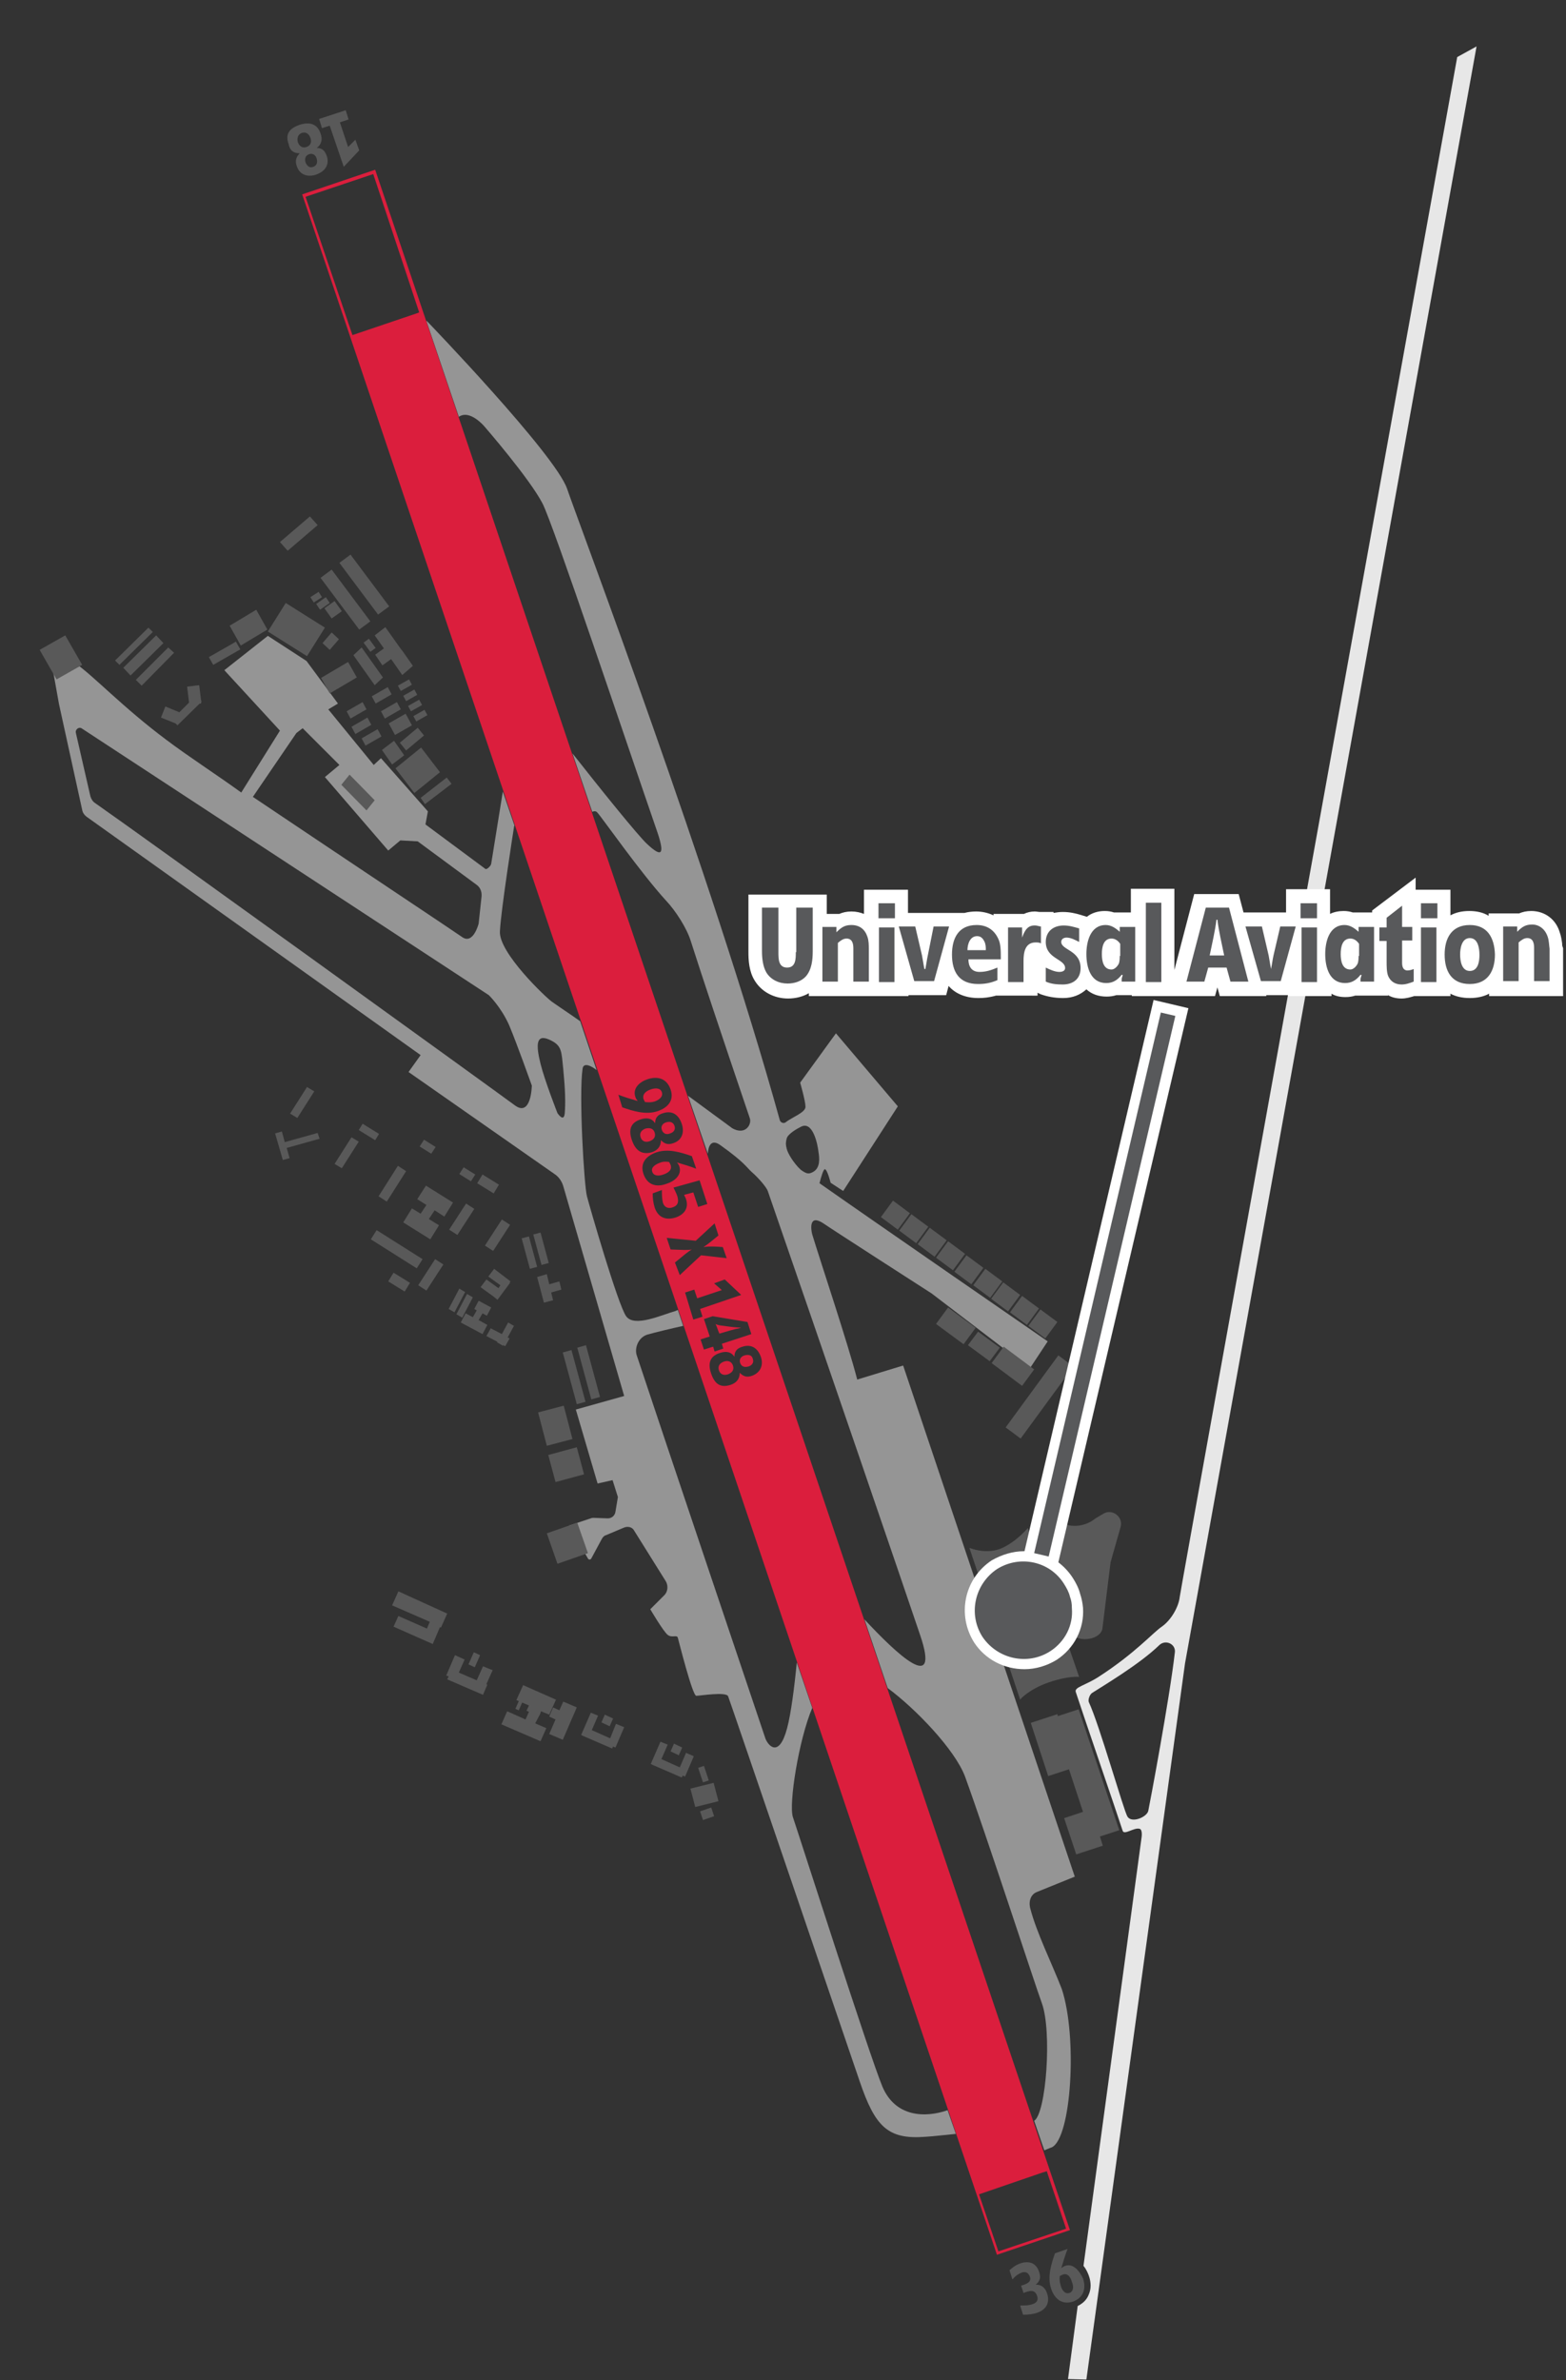
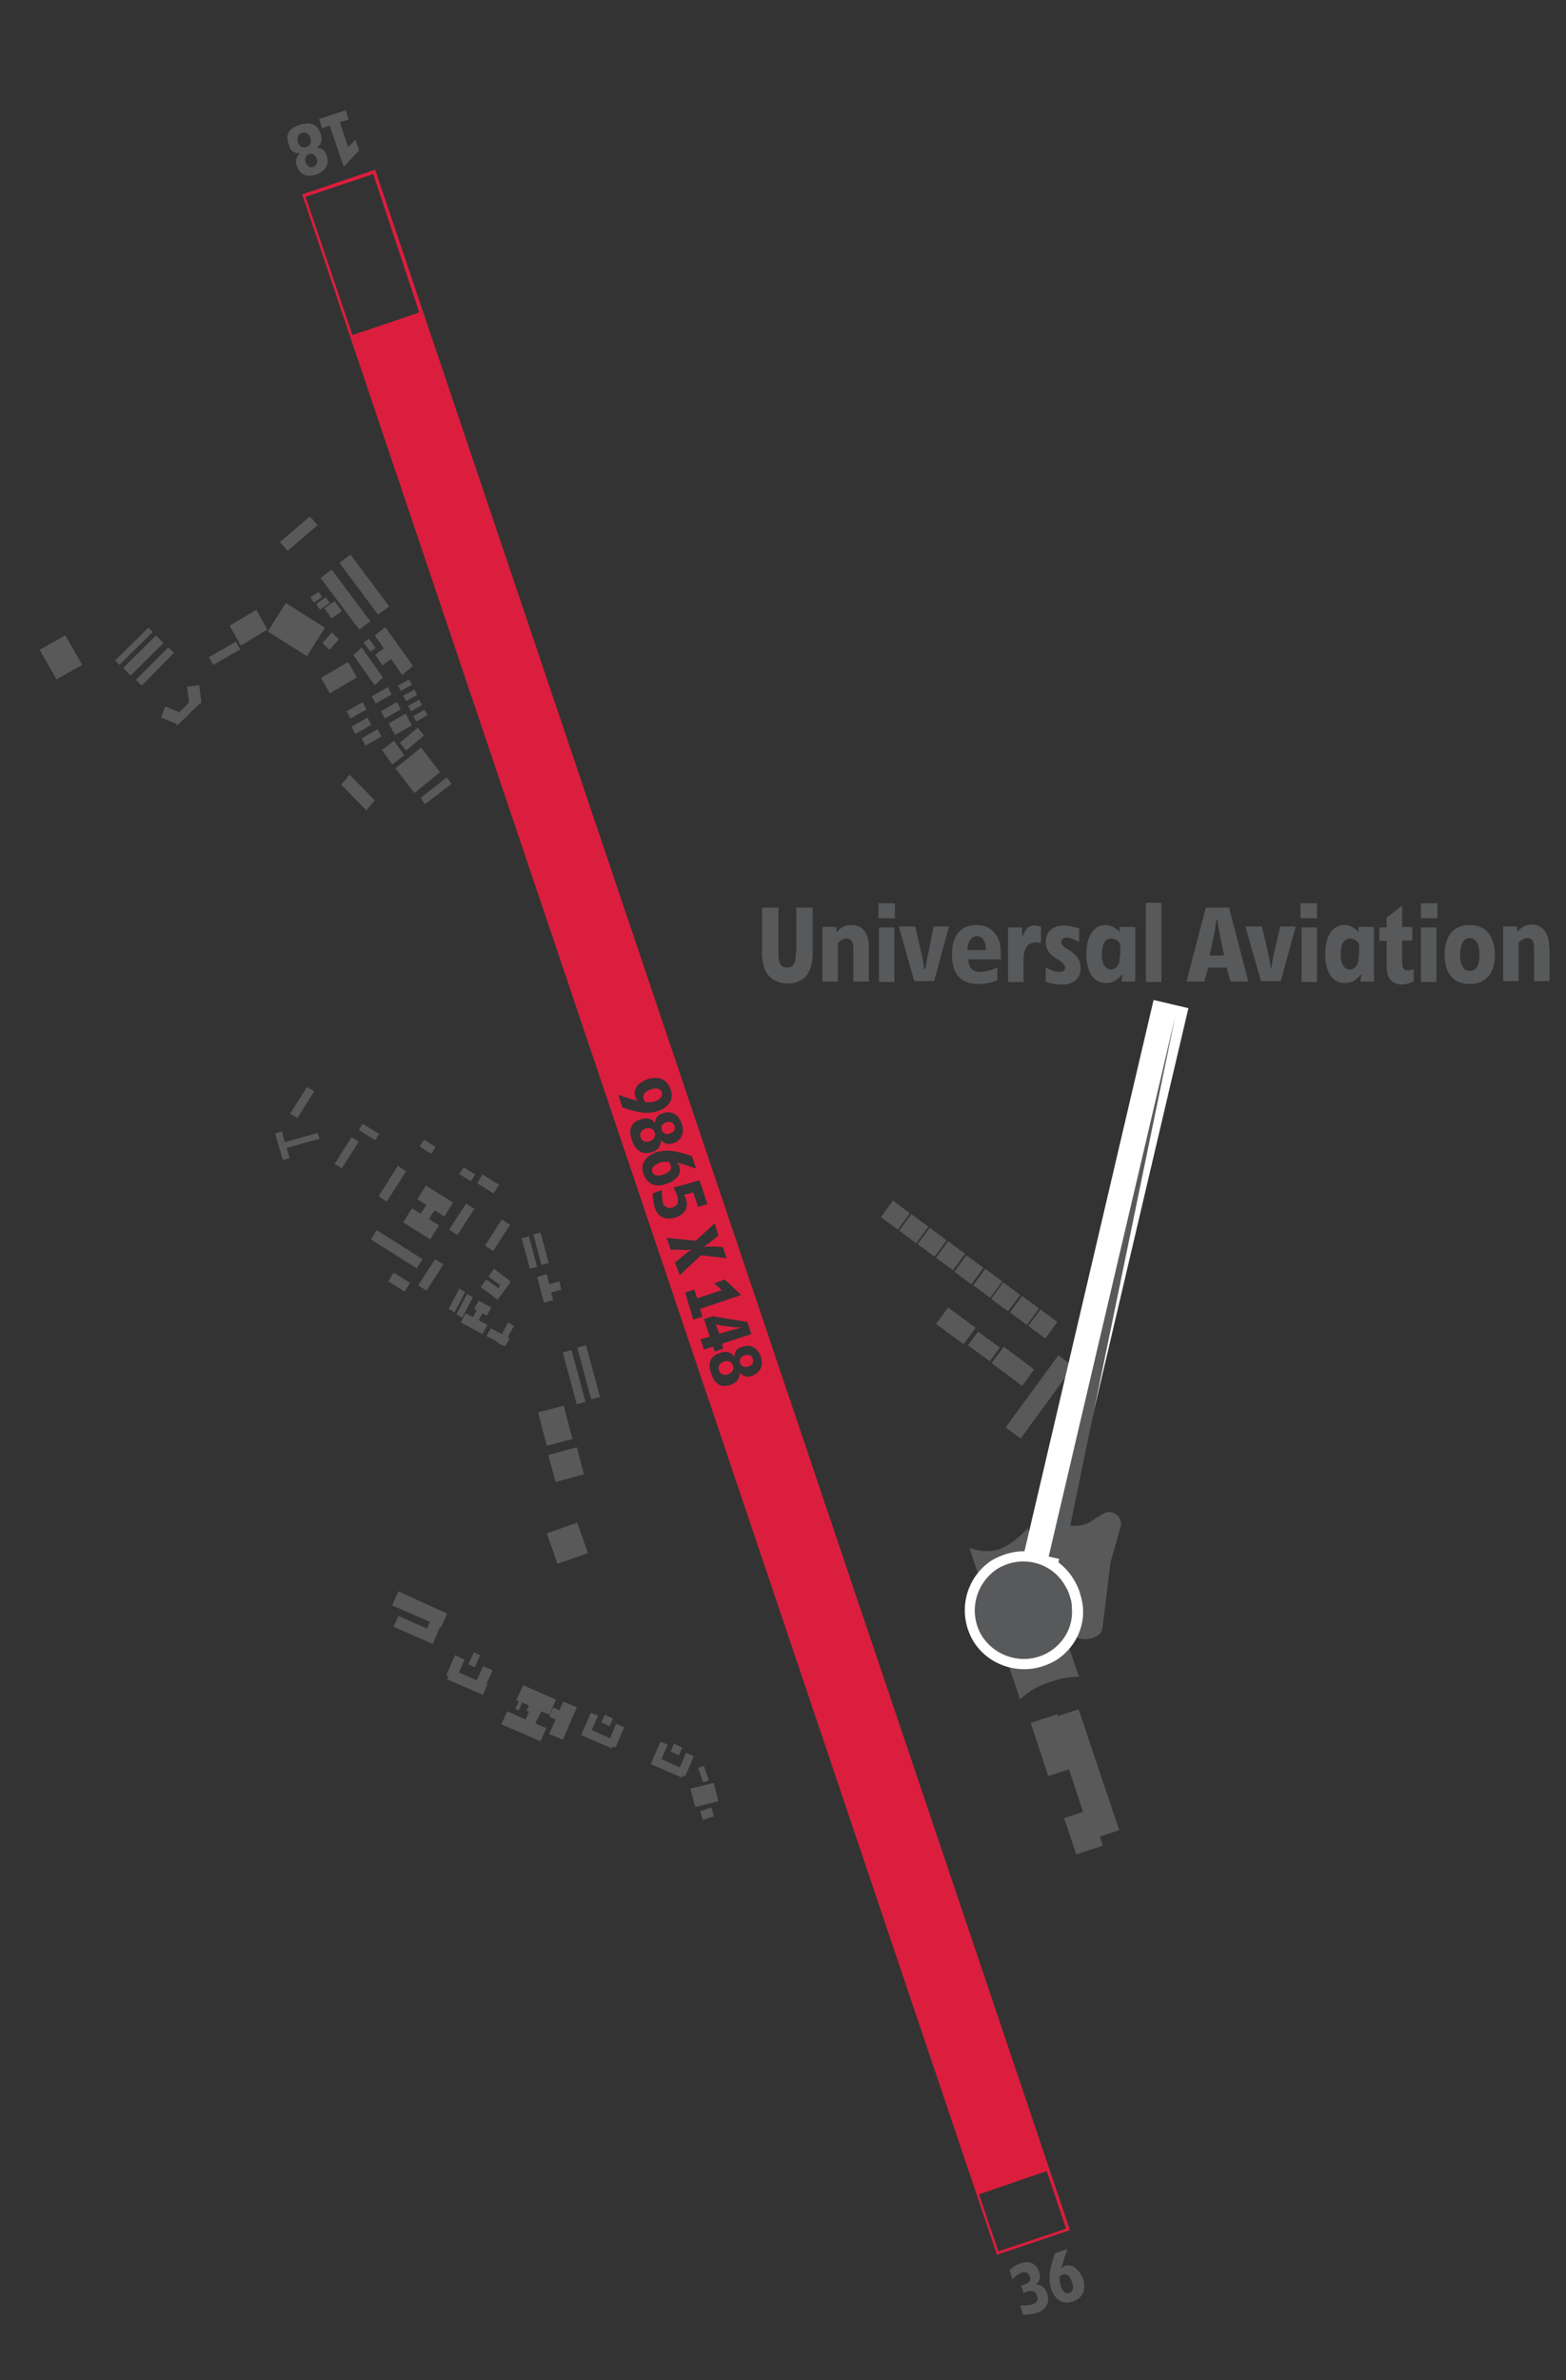
<svg xmlns="http://www.w3.org/2000/svg" version="1.1" id="Layer_1" x="0px" y="0px" viewBox="0 0 323.9 492.2" style="enable-background:new 0 0 323.9 492.2;" xml:space="preserve">
  <rect x="0" y="0" width="323.9" height="492.2" fill="#333333" stroke="none" />
  <style type="text/css">
	.st0{fill:#959595;}
	.st1{fill:#595959;}
	.st2{fill:#E7E7E7;}
	.st3{fill:#FFFFFF;}
	.st4{fill:#58595B;}
	.st5{fill:#DB1E3D;}
</style>
-   <path class="st0" d="M94.3,86.5l-6.9-20.4c-0.1,0-0.2,0-0.2,0l7,20.6C94.2,86.6,94.3,86.6,94.3,86.5z M182.5,431.5  c-2.7-6.5-17.2-51.9-18.5-55.7c-0.9-2.7,1.2-16,4-22.6l-3.2-9.4c-0.5,5.2-1.2,10.6-2,13.6c-1.7,6.4-4,3.5-4.5,2.1  c0,0-22.1-65.6-26.6-79.2c-0.5-1.5,0.3-3.7,2.2-4.3c1.8-0.5,4.7-1.2,7.4-1.8l-1.1-3.3c-0.1,0.1-0.3,0.1-0.4,0.2  c-2.9,0.8-8.6,3.5-10.3,1.1s-7.5-22.5-8.1-24.8s-1.7-21.1-0.9-26.4c0.2-1.4,1.9-0.5,2.9,0.3l-3.4-10.1c-2.1-1.5-4.1-2.8-5.8-4  c-1.2-0.8-11.1-10.2-10.8-14.6c0.2-4.4,2.9-21.5,2.9-21.5c0-0.2,0.1-0.3,0.1-0.4l-2.4-7l-2.4,14.9c0,0.4-0.9,1.3-1.2,1.1L88,170.5  l0.5-2.7l-9.7-11l-1.5,1.4l-9.4-11.5l2-1.2l-6.5-8.8l-8-5.2l-9,7.1l11.5,12.5l-8,12.8c-5.4-3.9-11-7.5-15.5-10.9  c-9.1-6.8-15-13.2-18.9-15.9c-2-1.4-4.7,0.7-4.7,0.7l1.4,7.8l4.8,21.9c0.1,0.6,0.5,1.1,0.9,1.4L87,218.2l-2.5,3.5l30.2,21.1  c0.9,0.6,1.5,1.5,1.8,2.5l12.6,43.4l-10,2.8l4.5,15.3l3.1-0.7l1.1,3.5l-0.5,3c-0.1,0.9-0.9,1.5-1.8,1.4l-2.7-0.1  c-0.2,0-0.4,0-0.6,0.1l-4.5,1.5l3.9,6.8c0.2,0.3,0.5,0.3,0.7,0l2.1-3.9c0.2-0.4,0.5-0.8,0.9-0.9l3.8-1.6c0.8-0.3,1.7-0.1,2.1,0.7  l6.5,10.4c0.6,1,0.4,2.3-0.4,3l-2.8,2.8c0,0,2.7,4.6,3.6,5.3c0.9,0.7,1.9-0.1,2.1,0.6c0.2,0.7,3,11.9,3.8,12c0.8,0,6.2-0.9,6.6,0.1  c0.4,1,24,70.2,27.2,79.6c3.2,9.4,5.8,12.1,13.6,11.5c1.8-0.1,4.1-0.4,6.3-0.6l-1.7-4.9C191.4,438,185.2,437.9,182.5,431.5z   M61.3,151.6l1.3-1l7.6,7.6l-3,2.5l13.1,15.2l2.5-2.1l3.6,0.2l12.2,9c0.7,0.5,1.1,1.4,1,2.4L99,191c0,0-1.1,4.4-3.4,2.8  c-1.1-0.8-22.3-14.9-43.3-29L61.3,151.6z M106.5,228.6c-3.2-2.4-78.3-56.6-86.8-62.5c-0.5-0.3-0.8-0.8-1-1.4l-3-13.1  c-0.2-0.8,0.7-1.4,1.3-0.9l84.1,55.1c0,0,2.5,2.4,4.2,6.2c1.6,3.8,4.7,12.5,4.7,12.5S109.9,231.1,106.5,228.6z M116.8,230.3  c-0.2,1.9-1.5-0.1-1.5-0.1s-2.6-6.6-3.5-10.2c-1-4-0.9-6.2,1.8-5c2.7,1.2,2.5,2.4,2.9,6.1C116.9,225.2,117,228.1,116.8,230.3z   M121.9,168.2l-4.6-13.8c-0.1-0.2-0.3-0.3-0.4-0.5l4.9,14.5C121.8,168.3,121.8,168.3,121.9,168.2z M212.9,438.8l2.1,6.1  c0.1,0,0.1-0.1,0.2-0.1l-2.1-6.1C213,438.8,213,438.8,212.9,438.8z M146.3,240.8c0,0,0-0.1,0-0.3l-4.9-14.4  c-0.1-0.1-0.2-0.1-0.3-0.2l5,14.8L146.3,240.8z M213.1,394.7c-0.4-1.5,0.1-2.9,1.3-3.4s7.9-3.2,7.9-3.2l-35.5-105.7l-9.5,2.9  c-1.9-7.4-7.6-24.4-9.3-30c-0.3-1.1-0.7-4.3,2.3-2.3c1.4,1,22.4,14.5,22.4,14.5L213,283l3.7-5.6c0,0-36.1-24.9-47.2-32.7  c0.3-1.2,0.8-2.9,1.1-2.9c0.5,0,1.2,2.8,1.2,2.8l2.6,1.7l11.3-17.5l-12.8-15.1l-7.4,10.2c0,0,1.1,3.8,1.1,5s-2.9,2.2-4.1,3.2  c-0.4,0.3-1,0.1-1.2-0.4c-14.1-50.9-41.4-123-44-130.6c-2.4-7.1-29-34.7-29-34.7h-0.1l6.7,19.8c2.3-1.6,5.3,2,5.3,2  s9.3,10.7,12,15.9c2.2,4.2,17.2,49,23.8,68.1c1.6,4.8,0.7,5-2.1,2.4c-1.8-1.6-10-11.8-15.5-18.8l4.1,12.1c0.4-0.2,0.8-0.2,1.1,0.2  c1,1.1,8.9,12.4,14.2,18.2c1.9,2,4.3,5.7,5.1,8.4c2.4,7.5,6,18.3,12.2,36.6c0.4,1.2-0.9,3.6-3.7,2c0.6,0.4-3.4-2.5-9.1-6.7l4.1,12  c0.1-1.6,0.7-3.2,2.7-1.7c4.9,3.5,5.3,4.5,6.3,5.4c1.6,1.4,3.1,3.2,3.4,4c10.9,31.5,28.4,82.6,31.5,91.8c4.3,12.6-4.9,3.9-11.5-3.2  l4.8,14.2c5.7,4.2,13.9,12.7,16,18.3c4.4,12.1,14.6,43.4,15.9,46.9c2.1,5.8,0.9,22.7-1.6,24.3l0,0l2.1,6.1c0.5-0.2,0.9-0.4,1.5-0.6  c4.1-1.8,5.4-22.9,2.1-32.8C217.5,405.9,214.4,399.7,213.1,394.7z M165.6,241.9c-1.4-1.3-2.7-3.4-2.9-4.4c-0.2-0.8-0.2-1.2,0-2  c0.2-1,2.2-2.1,3-2.5c2.4-1.2,3.4,3.5,3.6,5.3c0.2,1.2,0.4,3.3-1.2,4.1C167.2,242.9,166.7,242.7,165.6,241.9z M177.7,333.8  c-0.1-0.1-0.2-0.3-0.4-0.4l5,14.9c0.1,0.1,0.2,0.1,0.3,0.2L177.7,333.8z" />
  <path class="st1" d="M76.6,128.5l-8-10.7l-2.3,1.7l8,10.7L76.6,128.5z M76.6,134.8l1.1-0.8l-1.4-1.9l-1.1,0.8L76.6,134.8z   M79.2,140.1l-4.4-6.2l-1.7,1.6l4.4,6.2L79.2,140.1z M86.5,265.8l1.7,1.1l3.5-5.4l-1.7-1.1L86.5,265.8z M98.3,242.9l-2.4-1.5  l-0.9,1.4l2.4,1.5L98.3,242.9z M86.3,248l1.9,1.2L87,251l-1.8-1.1l-1.8,2.9l5.6,3.5l1.8-2.9l-2.1-1.3l1.2-1.8l2,1.3l1.8-2.9  l-5.6-3.5L86.3,248z M102,258.7l3.5-5.4l-1.7-1.1l-3.5,5.4L102,258.7z M78.8,147.1l0.8,1.5l3.3-1.9l-0.8-1.5L78.8,147.1z   M64.2,123.5l0.7,1.1l1.7-1.1l-0.7-1.1L64.2,123.5z M68.2,124.7l-0.8-1.2l-2,1.4l0.8,1.2L68.2,124.7z M69.2,124.3l-2.1,1.5l1.5,2.1  l2.1-1.5L69.2,124.3z M68.2,134.4l1.9-2.2l-1.5-1.4l-1.9,2.2L68.2,134.4z M103.2,245l-3.4-2.1l-1.1,1.8l3.4,2.1L103.2,245z   M80,248.5l4-6.3l-1.7-1.1l-4,6.3L80,248.5z M90.1,237.2l-2.4-1.5l-0.9,1.4l2.4,1.5L90.1,237.2z M78.1,150.8l-3.3,1.9l0.8,1.5  l3.3-1.9L78.1,150.8z M75.8,167.6l1.7-2.1l-5.2-5.3l-1.7,2.1L75.8,167.6z M87.9,166.3l5.5-4.2l-1-1.3L87,165L87.9,166.3z   M81.8,158.9l3.9,5.1l5.3-4.3l-3.9-5.1L81.8,158.9z M79,155.1l2.1,3l2.5-1.9l-2.1-3L79,155.1z M84.6,140.5l-2.3,1.3l0.6,1.1l2.3-1.3  L84.6,140.5z M80.4,149.6l1.3,2.4l3.5-2l-1.3-2.4L80.4,149.6z M87.7,152.1l-1.3-1.6l-3.7,3.1l1.3,1.6L87.7,152.1z M73.5,151.8  l3.3-1.9l-0.8-1.5l-3.3,1.9L73.5,151.8z M72.5,148.6l3.3-1.9l-0.8-1.5l-3.3,1.9L72.5,148.6z M76.9,144l0.8,1.5l3.3-1.9l-0.8-1.5  L76.9,144z M197.4,263l3.5,2.6l2.5-3.4l-3.5-2.6L197.4,263z M207.3,265l-3.5-2.6l-2.5,3.4l3.5,2.6L207.3,265z M205,268.6l3.5,2.6  l2.5-3.4l-3.5-2.6L205,268.6z M146.6,368.2l-1-3l-1.2,0.4l1,3L146.6,368.2z M97.8,268.3l-1.2-0.7l-2.2,4.2l1.2,0.7L97.8,268.3z   M141.1,361.4l-1.7-0.8l-0.7,1.6l1.7,0.8L141.1,361.4z M205.1,281.9l6.3,4.7l2.5-3.4l-6.3-4.7L205.1,281.9z M218.7,273.4l-3.5-2.6  l-2.5,3.4l3.5,2.6L218.7,273.4z M86.1,149.2l2.3-1.3l-0.6-1.1l-2.3,1.3L86.1,149.2z M222,282.6l-3.1-2.3L208,295.2l3.1,2.3  L222,282.6z M212.4,274l2.5-3.4l-3.5-2.6l-2.5,3.4L212.4,274z M100.7,272.1l0.9-1.7L99,269l-0.9,1.7l0.5,0.3l-0.8,1.4l-1.5-0.8  l-1,1.9l4.5,2.4l1-1.9l-1.8-1l0.8-1.4L100.7,272.1z M113.5,261.2l-1.7-6.3l-1.5,0.4l1.7,6.3L113.5,261.2z M111.1,262l-1.7-6.3  l-1.5,0.4l1.7,6.3L111.1,262z M102.2,262.4L101,264l2.5,1.8l-0.4,0.6l-2.5-1.8l-1.2,1.6l2.5,1.8l0,0l1,0.8l2.6-3.5l-0.1-0.1l0.2-0.2  L102.2,262.4z M96.4,248.9l-3.5,5.4l1.7,1.1l3.5-5.4L96.4,248.9z M94,271.4l2.2-4.2l-1.2-0.7l-2.2,4.2L94,271.4z M98.2,344.8  l1.1-2.5l-1.3-0.6l-1.1,2.5L98.2,344.8z M120.8,304.9l-1.5-5.6l-5.9,1.6l1.5,5.6L120.8,304.9z M111.3,292.1l1.8,6.9l5.3-1.4  l-1.8-6.9L111.3,292.1z M124.1,288.9l-2.9-10.7l-1.8,0.5l2.9,10.7L124.1,288.9z M126.8,355.4l-1.7-0.8l-0.7,1.6l1.7,0.8L126.8,355.4  z M111.1,264.1l1.4,5.3l1.9-0.5l-0.4-1.6l2.1-0.6l-0.4-1.7l-2.1,0.6l-0.5-2.1L111.1,264.1z M121.1,289.9l-2.9-10.7l-1.8,0.5  l2.9,10.7L121.1,289.9z M121.6,321.2l-2.2-6.3l-6.3,2.2l2.2,6.3L121.6,321.2z M65.7,234.3l-6.8,1.9l-0.6-2.2l-1.4,0.4l1.6,5.5  l1.4-0.4l-0.6-2.1l6.8-1.9L65.7,234.3z M206.8,278.7l-4.5-3.3l-2.1,2.8l4.5,3.3L206.8,278.7z M214.2,472.5L214.2,472.5  c1-0.8,1.1-1.6,0.7-2.7c-0.6-1.9-2.2-2.3-3.9-1.7c-0.9,0.3-1.5,0.8-2.2,1.4l0.6,1.9c0.5-0.6,1.1-1.1,1.9-1.4c0.8-0.3,1.4,0,1.7,0.8  c0.4,1.1-0.6,1.5-1.5,1.8l-0.3,0.1l0.5,1.5c1.1-0.4,2.3-0.9,2.8,0.6c0.3,0.8,0,1.4-0.9,1.7c-0.8,0.3-1.7,0.3-2.6,0.3l0.6,1.9  c1,0,2-0.1,2.9-0.4c1.8-0.6,2.7-2,2.1-3.9C216.3,473.3,215.5,472.4,214.2,472.5z M217,347.9c4.1-1.4,6.2-1.1,6.2-1.1L212.6,316  c0,0-2.5,3-5.7,4.3c-3.2,1.2-6.4-0.2-6.4-0.2l10.5,31.4C211,351.4,212.9,349.3,217,347.9z M220.3,468.6c-0.3,0.1-0.6,0.3-0.8,0.5  l0,0c0.4-1.3,0.8-2.7,1.3-4l-2.6,0.9c-0.8,2.3-1.6,4.9-0.8,7.3c0.7,2.1,2.2,3.4,4.5,2.7c2.2-0.8,2.8-2.7,2.1-4.8  C223.3,469.7,222,468,220.3,468.6z M221.2,474.2c-1,0.3-1.6-0.7-1.8-1.5c-0.2-0.7-0.3-1.2-0.2-2c0.2-0.1,0.4-0.2,0.6-0.3  c1.1-0.4,1.7,0.7,1.9,1.5C222,472.6,222.2,473.8,221.2,474.2z M228.3,313l-1.7,1c-2.3,1.9-5.6,2.1-8.1,0.4l-2.3-1.6  c-1.6-1.2-3.1,0.6-2.5,2.6l7.6,21.9c0.9,2.5,6.1,2.1,6.7-0.4l1.7-13.8l2.1-7.4C232.3,313.7,230.1,312,228.3,313z M223.1,353.5  l-4.3,1.4l-0.1-0.4l-5.5,1.8l3.6,11l4.3-1.4l2.9,8.8l-3.9,1.3l2.5,7.5l5.5-1.8l-0.6-1.9l4-1.3L223.1,353.5z M144.8,374.6l0.6,1.8  l2.3-0.8l-0.6-1.8L144.8,374.6z M196.1,270.4l-2.5,3.4l5.7,4.2l2.5-3.4L196.1,270.4z M188.5,251.1l-2.5,3.4l3.5,2.6l2.5-3.4  L188.5,251.1z M142.8,369.9l1,3.8l4.8-1.2l-1-3.8L142.8,369.9z M199.6,259.3l-3.5-2.6l-2.5,3.4l3.5,2.6L199.6,259.3z M192.3,253.9  l-2.5,3.4l3.5,2.6l2.5-3.4L192.3,253.9z M184.7,248.3l-2.5,3.4l3.5,2.6l2.5-3.4L184.7,248.3z M32.3,131.4l-6.8,6.7l1.5,1.6l6.8-6.7  L32.3,131.4z M85,147.1l2.3-1.3l-0.6-1.1l-2.3,1.3L85,147.1z M34.8,133.9l-6.7,6.7l1.2,1.2L36,135L34.8,133.9z M47.5,129.4l2.3,4.1  l5.5-3.3l-2.3-4.1L47.5,129.4z M30.7,129.8l-6.9,6.8l0.9,0.9l6.9-6.8L30.7,129.8z M41.6,144.9l-0.4-3.2l-2.5,0.3l0.4,3.3l-2,2  l-2.9-1.2l-0.9,2.3l3,1.2l0.4,0.4l4.6-4.5h0.3v-0.3l0.1-0.1L41.6,144.9z M43.2,135.9l0.9,1.6l5.6-3.2l-0.9-1.6L43.2,135.9z   M141.9,362.5l-1.3,3l-3.8-1.7l1.3-3l-1.5-0.6l-2,4.6l0.4,0.2l0,0l6,2.6l0.2-0.4l0.5,0.2l1.8-4.2L141.9,362.5z M65.7,108.6l-1.6-1.8  l-6.2,5.3l1.6,1.8L65.7,108.6z M84,145l2.3-1.3l-0.6-1.1l-2.3,1.3L84,145z M70.2,116.4l8,10.7l2.3-1.7l-8-10.7L70.2,116.4z   M77.5,131.4l1.9,2.7l-1.8,1.3l1.5,2.2l1.8-1.3l2.3,3.3l2.2-1.9l-2.1-3l0,0l-0.4-0.5l-3.2-4.5L77.5,131.4z M62,31.7L62,31.7  c-0.8,0.8-1,1.6-0.6,2.7c0.6,1.8,2.3,2.3,4,1.7c1.7-0.6,2.8-1.9,2.2-3.8c-0.4-1.1-0.9-1.7-2.1-1.7l0,0c1.1-0.8,1.2-1.9,0.8-3  c-0.7-2.1-2.4-2.4-4.3-1.8c-2,0.7-3.1,1.8-2.3,4C59.9,31,60.6,31.7,62,31.7z M65.5,32.8c0.2,0.7,0.1,1.4-0.7,1.7  c-0.8,0.3-1.3-0.2-1.6-0.9c-0.2-0.7-0.1-1.4,0.7-1.7C64.7,31.6,65.3,32.1,65.5,32.8z M62.4,27.5c0.9-0.3,1.5,0.2,1.8,1  s0.1,1.6-0.8,1.9c-0.9,0.3-1.5-0.2-1.8-1C61.4,28.6,61.6,27.8,62.4,27.5z M68.2,26l2.9,8.5l3.2-3.4l-0.8-2.2L72,30.4l-1.7-5.1  l1.8-0.6l-0.6-1.9L66,24.6l0.6,1.9L68.2,26z M8.2,134.4l3.5,6.1l5.3-3l-3.5-6.1L8.2,134.4z M67.2,129.8l-8.1-5.1l-3.7,5.9l8.1,5.1  L67.2,129.8z M104,278.3l0.1-0.1l0.4,0.2l0.9-1.6l-0.4-0.2l1.3-2.4l-1.2-0.7l-1.3,2.4l-2.3-1.2l-0.9,1.6l2.3,1.2l-0.1,0.1L104,278.3  z M99.9,344.6l-1.3,2.9l-3.7-1.6l1.2-2.7l-2-0.9l-1.8,4.2l0.5,0.2l-0.3,0.6l7.4,3.2l0.9-2.1l-0.2-0.1l1.3-2.9L99.9,344.6z   M111.7,354.5L111.7,354.5l0.2-0.6l1.7,0.7l1.4-3.1l-6.8-3l-1.4,3.1l0.5,0.2l-0.7,1.6l0.7,0.3l0.7-1.6l1.4,0.6l-0.5,1.1l0.5,0.2  l-0.7,1.6l-3.8-1.7l-1.2,2.7l8.1,3.5l1.2-2.7l-2.3-1L111.7,354.5z M126.2,359.5l-3.8-1.7l1.3-3l-1.5-0.6l-2,4.6l0.4,0.2l0,0l6,2.6  l0.2-0.4l0.5,0.2l1.8-4.2l-1.7-0.7L126.2,359.5z M115.7,353.7l-1.3-0.6l-0.8,1.9l1.3,0.6l-1.3,3l2.8,1.2l2.9-6.7l-2.8-1.2  L115.7,353.7z M82.4,329.1l-1.3,2.9l7.8,3.4l-0.6,1.4l-5.9-2.6l-1,2.2l7.9,3.5l0,0l0.2,0.1l1.5-3.5l0.2,0.1l1.3-2.9L82.4,329.1z   M69.2,240.7l1.5,0.9l3.5-5.5l-1.5-0.9L69.2,240.7z M72,136.9l-5.6,3.3l1.8,3.2l5.6-3.3L72,136.9z M61.5,231.2l3.5-5.5l-1.5-0.9  l-3.5,5.5L61.5,231.2z M78.4,234.5l-3.4-2.1l-0.8,1.3l3.4,2.1L78.4,234.5z M87.4,260.4l-9.5-6l-1.2,1.9l9.5,6L87.4,260.4z   M84.8,265.3l-3.4-2.1l-1.1,1.8l3.4,2.1L84.8,265.3z" />
-   <path class="st2" d="M305.4,9.6l-4,2.2c0,0-57.3,317.3-57.4,318.5c-0.2,1.9-1.7,4.7-3.7,6.1c-1.8,1.2-5.5,5.5-13.1,10.4  c-2.8,1.8-5,2.1-4.7,3.1c1.4,4.3,8.1,23.8,9.7,28.7c0.3,1,2.3-0.7,3.5-0.4c0.7,0.2,0.4,1.9,0.4,1.9l-12,88.5c0.6,0.7,0.9,1.5,1.1,2  c0.5,1.4,0.5,2.8,0,3.9c-0.3,0.8-0.9,1.7-2.3,2.4l-2,15.1l3.8,0.1L245.1,344L305.4,9.6z M237.5,374.5c-0.3,1.3-3.4,2.6-4.3,1.2  c-0.8-1.3-5.8-19-8-23.7c-0.2-0.5,0.2-1.6,0.7-1.9c2-1.3,9.8-5.9,13.9-9.9c1.3-1.2,3.4-0.2,3.2,1.5  C241.9,351.4,237.7,373.6,237.5,374.5z" />
  <g>
    <path class="st3" d="M223.4,329.6c-0.3-1.2-0.9-2.3-1.4-3.1c-0.8-1.3-1.9-2.5-3.1-3.4l26.9-114.6l-7.2-1.7l-26.7,114   c0,0-0.1,0-0.1,0c-2.3,0-4.6,0.7-6.7,1.9c-5.7,3.8-7.2,11.3-3.6,17c2.3,3.5,6.2,5.5,10.4,5.5c0,0,0,0,0,0c2.3,0,4.6-0.7,6.6-1.9   c3.7-2.4,5.8-6.5,5.5-10.8C223.9,331.4,223.7,330.5,223.4,329.6z" />
-     <path class="st4" d="M243.1,210.1l-3-0.7l-26.2,111.8l3,0.7L243.1,210.1z M221.3,330.2c-0.2-0.9-0.7-1.8-1.2-2.6   c-2.9-4.7-9.1-6.1-13.9-3.1c-4.6,3.1-6,9.3-3,14c3.1,4.6,9.3,6,14,3c3.1-2,4.8-5.4,4.5-8.9C221.7,331.7,221.6,331,221.3,330.2z" />
+     <path class="st4" d="M243.1,210.1l-26.2,111.8l3,0.7L243.1,210.1z M221.3,330.2c-0.2-0.9-0.7-1.8-1.2-2.6   c-2.9-4.7-9.1-6.1-13.9-3.1c-4.6,3.1-6,9.3-3,14c3.1,4.6,9.3,6,14,3c3.1-2,4.8-5.4,4.5-8.9C221.7,331.7,221.6,331,221.3,330.2z" />
  </g>
  <path class="st5" d="M135.4,227.8c0.8-0.3,1.8-0.9,1.5-1.9s-1.5-0.9-2.3-0.6c-0.9,0.3-1.8,0.9-1.5,2c0.1,0.2,0.2,0.4,0.3,0.6  C134.1,228,134.7,228,135.4,227.8z M77.7,35.4l-0.1-0.3l-15.1,5.1L206.1,466l0.1,0.3l15.1-5.1L77.7,35.4z M86.7,64.6L86.7,64.6  l-0.5,0.2l0,0l-13.3,4.5l-9.7-28.6l14-4.7L86.7,64.6L86.7,64.6z M127.9,226.4c1.3,0.5,2.6,0.9,4,1.3c-0.2-0.3-0.4-0.5-0.5-0.9  c-0.6-1.8,1-3.1,2.5-3.6c2.1-0.7,4-0.2,4.8,2.1s-0.6,3.8-2.7,4.5c-2.4,0.8-5,0-7.3-0.8L127.9,226.4z M130.7,235.8  c-0.7-2-0.4-3.6,1.8-4.3c1.2-0.4,2.3-0.3,3,0.8c0-1.2,0.6-1.8,1.7-2.1c1.9-0.6,3.2,0.4,3.8,2.2c0.6,1.7,0.1,3.4-1.7,4  c-1.1,0.4-1.8,0.2-2.6-0.6c0,1.3-0.7,2.1-1.9,2.5C132.6,238.9,131.4,237.8,130.7,235.8z M133.1,242.8c-0.8-2.3,0.6-3.8,2.7-4.5  c2.4-0.8,5,0,7.3,0.8l0.9,2.6c-1.3-0.5-2.6-0.9-4-1.3c0.2,0.2,0.4,0.5,0.5,0.8c0.6,1.8-1,3.1-2.6,3.6  C135.8,245.6,133.9,245.1,133.1,242.8z M135.4,249.7c-0.3-1-0.4-1.9-0.4-2.9l1.9-0.7c0,0.8,0,1.7,0.2,2.6c0.3,1,1.1,1.3,2,1  c1.2-0.4,1.3-1.2,1-2.3c-0.2-0.6-0.5-1.2-0.8-1.8l5.4-1.5l1.6,4.9l-1.9,0.6l-1-3l-1.9,0.5c0.1,0.3,0.3,0.6,0.4,0.9  c0.6,1.9-0.4,3.2-2.2,3.8C137.7,252.4,136.1,251.8,135.4,249.7z M139.6,261.1l2.2-1.8c0.4-0.3,0.9-0.7,1.3-0.9  c-0.5,0.1-1.1,0.1-1.6,0.1l-2.8-0.1l-0.8-2.4l6,0.6l3.9-3.6l0.8,2.5c-1,0.8-2,1.7-3.1,2.4c1.3-0.2,2.6-0.1,4,0l0.8,2.3l-5.3-0.6  l-4.4,4.1L139.6,261.1z M141.7,267.3l1.9-0.6l0.6,1.8l5.1-1.7l-1.6-1.4l2.2-0.8l3.4,3.2l-8.5,2.9l0.5,1.6l-1.9,0.6L141.7,267.3z   M144.9,277l1.9-0.6l-1.2-3.6l1.8-0.6l7.2,1.2l0.8,2.5l-6.1,2l0.3,1l-1.8,0.6l-0.3-1l-1.9,0.6L144.9,277z M155.6,284.5  c-1.1,0.4-1.8,0.2-2.6-0.6c0,1.3-0.7,2.1-1.9,2.5c-2.2,0.7-3.3-0.3-4-2.3s-0.4-3.6,1.8-4.3c1.2-0.4,2.3-0.3,3,0.8  c0-1.2,0.6-1.8,1.7-2.1c1.9-0.6,3.2,0.4,3.8,2.2C157.9,282.2,157.4,283.8,155.6,284.5z M202.5,453.8l13.1-4.5l0,0l0.7-0.2l0,0  l0.2-0.1l4,11.9l-14,4.7L202.5,453.8z M138.6,234.4c0.7-0.2,1.2-0.8,0.9-1.6s-1-0.9-1.7-0.7s-1.2,0.8-0.9,1.6  C137.2,234.5,137.9,234.7,138.6,234.4z M153.3,274.6c-0.7-0.1-1.4-0.1-2.1-0.2l-2.3-0.3c-0.3-0.1-0.6-0.1-0.9-0.3  c0.3,0.6,0.5,1.4,0.8,2C150.2,275.4,151.7,274.9,153.3,274.6z M149.7,281.6c-0.8,0.3-1.3,0.9-1,1.8s1.1,1.1,1.9,0.8  c0.8-0.3,1.3-0.9,1-1.8C151.3,281.5,150.5,281.3,149.7,281.6z M154,280.3c-0.7,0.2-1.2,0.8-0.9,1.6c0.3,0.8,1,0.9,1.7,0.7  c0.7-0.2,1.2-0.8,0.9-1.6C155.5,280.2,154.8,280.1,154,280.3z M138.7,240.9c-0.1-0.2-0.2-0.4-0.3-0.6c-0.8-0.1-1.3-0.1-2,0.2  c-0.8,0.3-1.8,0.9-1.5,1.8c0.3,1,1.5,0.9,2.3,0.6C138.1,242.6,139.1,242,138.7,240.9z M135.4,234.2c-0.3-0.9-1.1-1-1.9-0.8  c-0.8,0.3-1.3,0.9-1,1.8c0.3,0.9,1.1,1.1,1.9,0.8S135.7,235.1,135.4,234.2z" />
-   <path class="st3" d="M304,206.4c-1.5,0-2.9-0.3-4-0.9v0.5h-7.5c-0.7,0.2-1.6,0.5-2.6,0.5c-1,0-2-0.2-2.8-0.7v0.1h-6.8  c-0.6,0.2-1.3,0.3-2,0.3c-1.1,0-2.1-0.2-2.9-0.7v0.5h-9v-0.2h-4.5l0,0.2h-9.6l-0.5-1.8l-0.5,1.8h-17.2v-0.2h-3.2  c-0.6,0.2-1.3,0.3-2,0.3c-1.7,0-3.1-0.5-4.2-1.5c-1.2,1.1-2.8,1.8-4.8,1.8c-1.8,0-3.3-0.3-4.7-0.8l-0.6-0.3v0.6H206  c-1.4,0.4-2.6,0.5-3.6,0.5c-2.7,0-4.8-0.9-6.2-2.5l-0.5,1.9h-7.8v0.2h-20.6v-0.6c-1.2,0.7-2.7,1.1-4.3,1.1c-2.9,0-5.5-1.4-6.9-3.7  c-1.2-1.9-1.3-4.3-1.3-5.9v-11.9H171v4h2.6c0.7-0.3,1.5-0.5,2.5-0.5c1,0,1.8,0.2,2.6,0.5v-5h9.1v4.8h11.7c0.7-0.2,1.6-0.3,2.4-0.3  c1.3,0,2.5,0.3,3.6,0.8v-0.3h6.3c0.6-0.3,1.4-0.5,2.2-0.5c0.4,0,0.8,0.1,1.1,0.1l0.1,0h2.7v0.2c0.6-0.1,1.2-0.2,1.9-0.2  c1.5,0,2.7,0.3,3.7,0.6l1.3,0.4c1-0.8,2.3-1.2,3.7-1.2c0.7,0,1.3,0.1,1.9,0.3h3.5v-4.9h9v16.8l4.1-15.7h9.2l1,3.8h8.8v-4.8h9.1v5.1  c0.8-0.4,1.8-0.6,2.8-0.6c0.7,0,1.3,0.1,1.9,0.3h4v-0.4l9-6.8v2.5h7.2v5.3c1.1-0.6,2.4-0.9,3.9-0.9c1.5,0,2.9,0.3,4,1v-0.5h6.3  c0.7-0.3,1.5-0.5,2.5-0.5c2.8,0,5.1,1.7,5.9,4.4c0.3,0.8,0.4,1.6,0.5,2.3c0,0.2,0,0.5,0.1,0.7l0.1,0.3v9.9H308v-0.5  C306.9,206.1,305.5,206.4,304,206.4z" />
  <path class="st4" d="M219.5,194.8c0-0.6,0.5-0.9,1.1-0.9c0.9,0,1.8,0.5,2.6,0.9V192c-1.1-0.3-2-0.6-3.2-0.6c-2.1,0-3.7,1.2-3.7,3.4  c0,3.5,4,3.5,4,5.4c0,0.6-0.6,0.8-1.2,0.8c-0.9,0-2-0.5-2.8-0.9v2.9c1.1,0.5,2.3,0.6,3.5,0.6c2.1,0,3.7-1.1,3.7-3.4  C223.5,196.5,219.5,196.5,219.5,194.8z M211.4,193.9L211.4,193.9c0-0.5,0-0.9,0-1.5v-0.6h-2.9v11.3h3.2v-4.4c0-1.7,0.3-3.8,2.5-3.8  c0.3,0,0.8,0,1.1,0.2v-3.5c-0.3,0-0.8-0.2-1.1-0.2C212.6,191.3,212,192.3,211.4,193.9z M164.6,196.9c0,1.4,0,3.2-1.8,3.2  s-1.8-1.8-1.8-3.2v-9.2h-3.4v9c0,1.5,0.2,3.2,0.9,4.4c0.9,1.5,2.6,2.3,4.4,2.3c1.5,0,2.9-0.5,3.8-1.5c1.2-1.4,1.4-3.4,1.4-5.2v-9  h-3.4v9.2H164.6z M231.6,192.7c-0.9-0.8-1.8-1.4-2.9-1.4c-3.2,0-4,3.5-4,6c0,2.8,0.9,6,4.1,6c1.4,0,2.3-0.6,3.2-1.7h0.2  c0,0.3-0.2,0.6-0.2,0.9v0.5h2.8v-11.3h-3.2V192.7z M231.6,197.6c0,0.5,0,1.2-0.2,1.7c-0.3,0.6-0.9,1.2-1.5,1.2c-1.7,0-2-1.8-2-3.2  c0-1.4,0.3-3.2,2-3.2c0.8,0,1.4,0.5,1.8,1.1v2.5H231.6z M181.8,203.1h3.2v-11.3h-3.2V203.1z M202,191.3c-3.8,0-5.1,2.8-5.1,6.1  c0,3.5,1.4,6.1,5.4,6.1c1.4,0,2.6-0.2,4-0.8v-2.6c-1.2,0.5-2.3,0.9-3.7,0.9c-1.7,0-2.3-1.2-2.3-2.6h6.7V198c0-1.2,0-2.8-0.5-3.8  C205.6,192.2,204,191.3,202,191.3z M200.1,196.5c0-1.2,0.5-2.9,2-2.9c0.8,0,1.2,0.5,1.5,1.1c0.3,0.6,0.3,1.2,0.3,1.8L200.1,196.5  L200.1,196.5z M191.9,197.6c-0.2,0.9-0.3,1.8-0.5,2.8h-0.2c-0.2-0.9-0.3-1.8-0.5-2.8l-1.4-6h-3.4l3.2,11.3h4.1l3.1-11.3h-3.2  L191.9,197.6z M181.7,189.9h3.4v-3.1h-3.4V189.9z M176.1,191.3c-1.4,0-2.1,0.5-3.1,1.5v-1.1h-2.9v11.3h3.2v-8  c0.6-0.5,1.1-0.9,1.8-0.9c1.2,0,1.4,1.1,1.4,2v6.9h3.2v-6.7c0-0.8,0-1.8-0.3-2.6C178.9,192.2,177.8,191.3,176.1,191.3z M290,199.1  v-4.6h2.1v-2.8H290v-4.4l-3.2,2.5v2h-1.5v2.8h1.5v4.3c0,0.9,0,2.1,0.3,2.9c0.5,1.2,1.5,1.8,2.8,1.8c0.9,0,1.7-0.3,2.5-0.6v-2.6  c-0.5,0.2-0.9,0.3-1.4,0.3C290.2,200.6,290,199.9,290,199.1z M293.9,203.1h3.2v-11.3h-3.2V203.1z M293.9,189.9h3.4v-3.1h-3.4V189.9z   M281,192.7c-0.9-0.8-1.8-1.4-2.9-1.4c-3.2,0-4,3.5-4,6c0,2.8,0.9,6,4.1,6c1.4,0,2.3-0.6,3.2-1.7h0.2c0,0.3-0.2,0.6-0.2,0.9v0.5h2.8  v-11.3H281V192.7z M281,197.6c0,0.5,0,1.2-0.2,1.7c-0.3,0.6-0.9,1.2-1.5,1.2c-1.7,0-2-1.8-2-3.2c0-1.4,0.3-3.2,2-3.2  c0.8,0,1.4,0.5,1.8,1.1v2.5H281z M304,191.3c-3.8,0-5.2,2.8-5.2,6.1c0,3.4,1.4,6.1,5.2,6.1c3.8,0,5.2-2.8,5.2-6.1  C309.1,194,307.7,191.3,304,191.3z M304,200.8c-1.7,0-2-2.1-2-3.4c0-1.2,0.3-3.4,2-3.4c1.7,0,2,2.1,2,3.5S305.7,200.8,304,200.8z   M320.1,193.7c-0.5-1.5-1.7-2.5-3.2-2.5c-1.4,0-2.1,0.5-3.1,1.5v-1.1h-2.9v11.3h3.2v-8c0.6-0.5,1.1-0.9,1.8-0.9c1.2,0,1.4,1.1,1.4,2  v6.9h3.2v-6.7C320.4,195.6,320.4,194.5,320.1,193.7z M269,189.9h3.4v-3.1H269V189.9z M249.4,187.7l-4,15.3h3.7l0.8-2.9h3.8l0.8,2.9  h3.7l-4-15.3H249.4z M250.2,197.6c0.5-2.5,1.1-4.9,1.4-7.4h0.2c0.3,2.5,0.9,4.9,1.4,7.4H250.2z M237,203.1h3.2v-16.4H237V203.1z   M263.4,197.6c-0.2,0.9-0.3,1.8-0.5,2.8l0,0c-0.2-0.9-0.3-1.8-0.5-2.8l-1.4-6h-3.4l3.2,11.3h4.1l3.1-11.3h-3.2L263.4,197.6z   M269.2,203.1h3.2v-11.3h-3.2V203.1z" />
</svg>